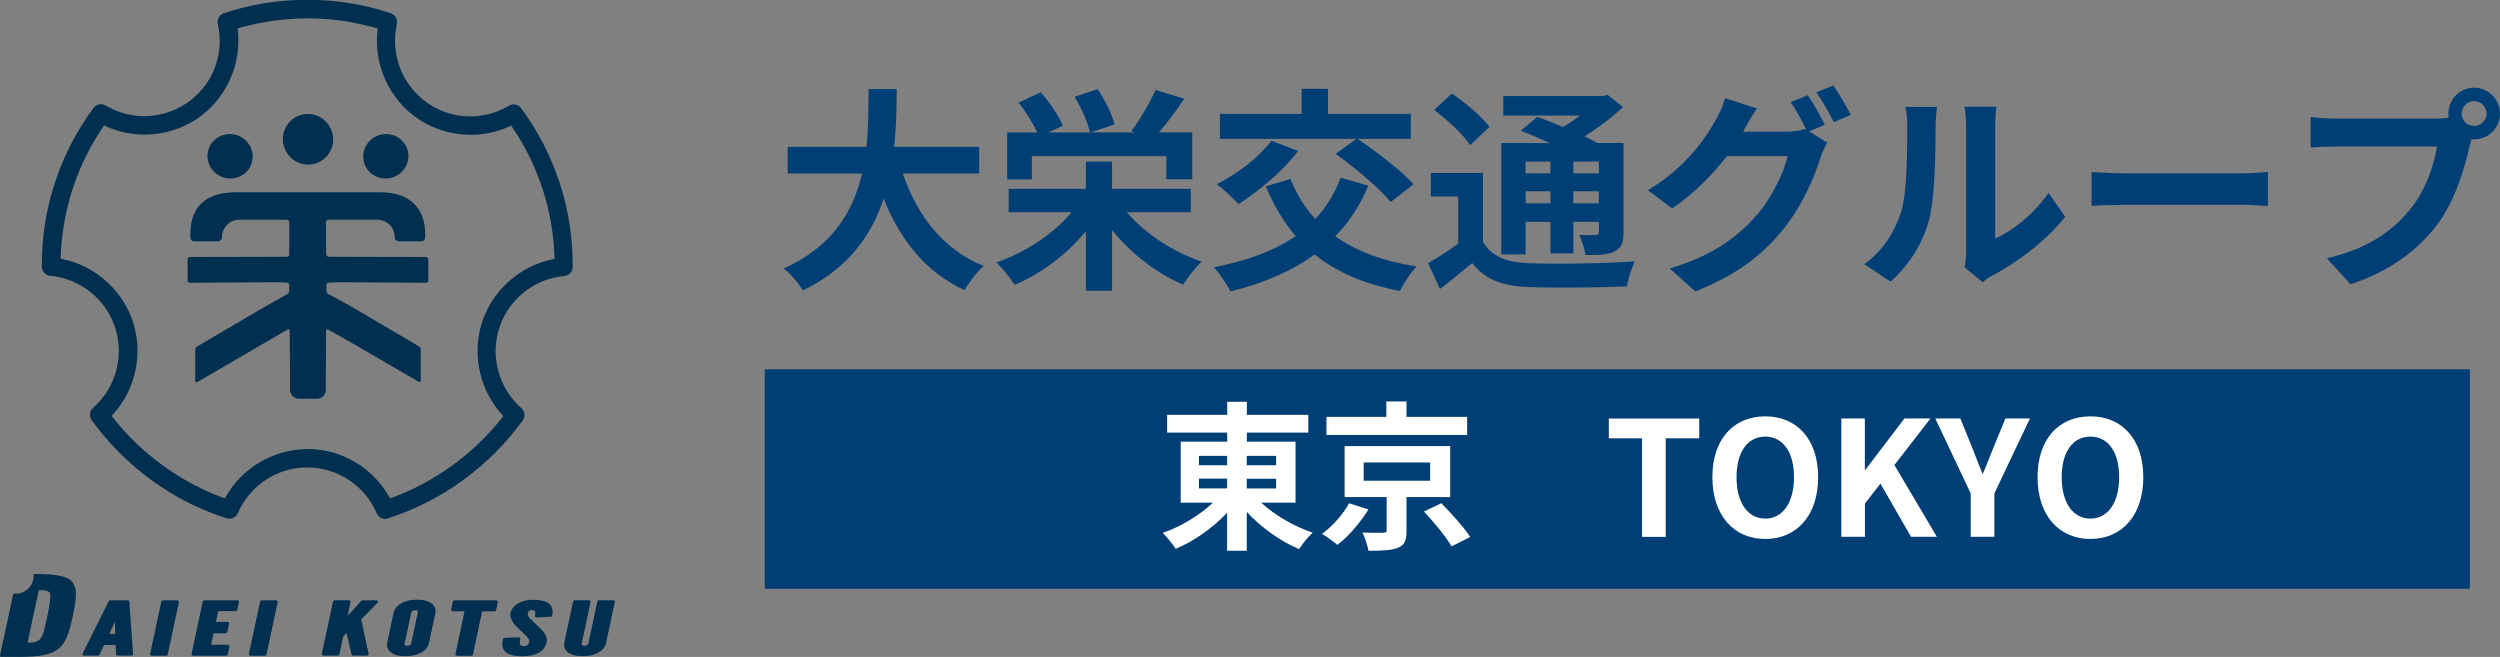
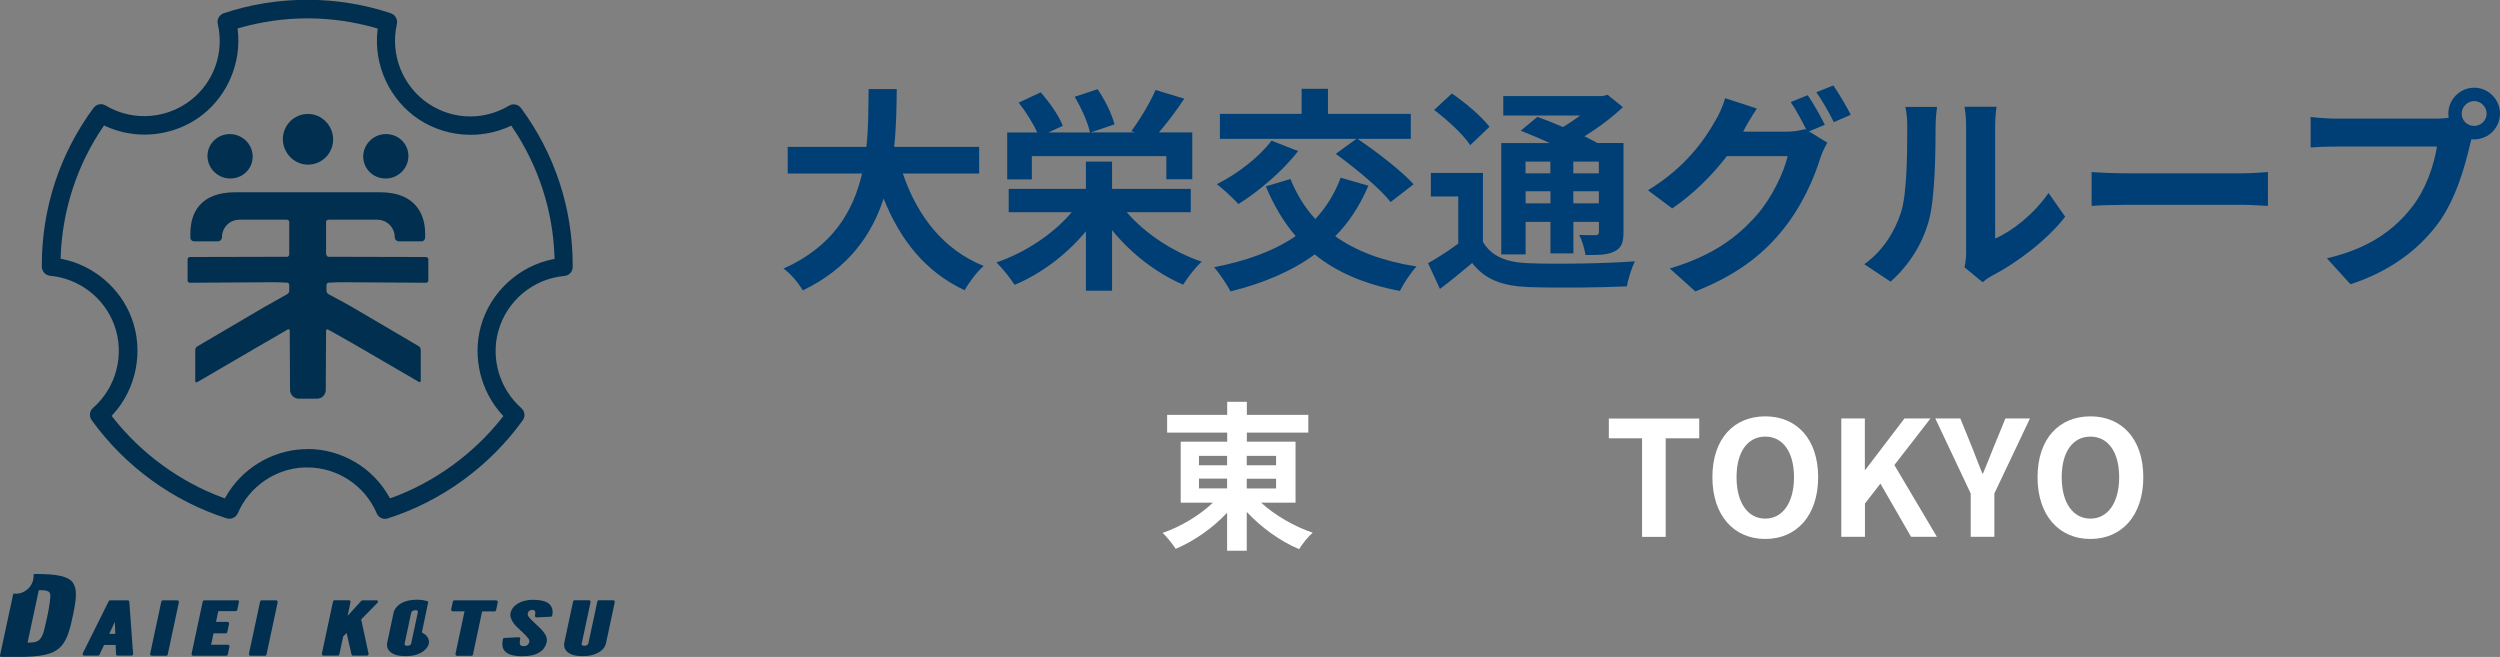
<svg xmlns="http://www.w3.org/2000/svg" id="a" viewBox="0 0 250.57 65.84">
  <rect x="0" y="0" width="250.57" height="65.84" fill="#808080" stroke="none" />
  <defs>
    <style>.b{fill:#fff;}.b,.c,.d{stroke-width:0px;}.c{fill:#002f4f;}.d{fill:#003f75;}</style>
  </defs>
  <path class="d" d="M90.49,17.39c1.43,4.23,4.05,7.63,8.1,9.27-.65.54-1.5,1.69-1.91,2.43-3.92-1.84-6.44-5.01-8.12-9.19-1.17,3.62-3.51,7-8.1,9.21-.41-.71-1.17-1.65-1.93-2.19,4.96-2.21,7.02-5.81,7.87-9.53h-7.45v-2.67h7.89c.22-2.04.19-4.01.22-5.79h2.82c-.02,1.78-.04,3.77-.26,5.79h8.52v2.67h-7.63Z" />
  <path class="d" d="M112.93,21.27c1.82,2.12,4.64,3.99,7.52,4.96-.63.54-1.43,1.6-1.86,2.3-2.67-1.13-5.22-3.12-7.13-5.46v6.07h-2.62v-5.96c-1.93,2.32-4.46,4.25-7.15,5.37-.41-.65-1.24-1.69-1.82-2.25,2.9-.98,5.74-2.88,7.54-5.03h-6.31v-2.34h7.74v-2.73h2.62v2.73h7.89v2.34h-6.41ZM103.42,17.98h-2.47v-4.7h3.01c-.41-.91-1.15-2.1-1.86-2.99l2.21-1.04c.87,1,1.84,2.36,2.21,3.36l-1.45.67h4.18c-.2-.95-.85-2.43-1.54-3.58l2.3-.76c.74,1.08,1.45,2.51,1.69,3.53l-2.38.8h4.42l-.35-.13c.85-1.13,1.86-2.82,2.43-4.12l2.88.87c-.8,1.21-1.73,2.43-2.54,3.38h3.34v4.7h-2.6v-2.32h-13.48v2.32Z" />
  <path class="d" d="M137.15,18.61c-.84,1.99-1.95,3.68-3.32,5.07,2.1,1.5,4.81,2.51,8.15,3.03-.56.58-1.32,1.73-1.67,2.45-3.55-.67-6.35-1.88-8.54-3.66-2.34,1.71-5.18,2.9-8.45,3.71-.28-.63-1.13-1.84-1.63-2.43,3.25-.63,6-1.62,8.17-3.12-1.21-1.41-2.19-3.08-2.99-4.98l2.47-.74c.61,1.52,1.43,2.86,2.49,4.01,1.08-1.15,1.95-2.54,2.54-4.14l2.77.8ZM130.11,15.14c-1.54,2.01-3.97,4.05-5.98,5.31-.5-.54-1.56-1.54-2.17-1.99,2.04-1.02,4.23-2.69,5.48-4.36l2.67,1.04ZM135.94,13.92h-13.67v-2.51h8.19v-2.51h2.64v2.51h8.3v2.51h-5.33c1.88,1.28,4.4,3.19,5.61,4.55l-2.3,1.78c-1.08-1.39-3.55-3.4-5.5-4.83l2.06-1.5Z" />
  <path class="d" d="M148.63,24.24c.85,1.45,2.34,2.06,4.55,2.14,2.58.11,7.71.04,10.68-.19-.3.61-.69,1.8-.8,2.51-2.67.13-7.26.17-9.9.07-2.6-.11-4.31-.74-5.61-2.41-1,.84-2.02,1.69-3.23,2.6l-1.19-2.58c.93-.52,2.04-1.23,3.03-1.97v-4.72h-2.75v-2.36h5.22v6.91ZM147.36,14.55c-.67-1.04-2.3-2.54-3.62-3.53l1.78-1.65c1.32.91,2.99,2.3,3.77,3.34l-1.93,1.84ZM152.9,25.5h-2.43v-11.16h4.85c-.97-.46-2.01-.89-2.9-1.24l1.67-1.39c.76.28,1.67.63,2.56,1.02.61-.35,1.19-.76,1.73-1.15h-7.71v-1.95h9.95l.5-.13,1.54,1.24c-1.08,1.02-2.45,2.06-3.86,2.92.48.24.93.46,1.3.67h2.62v8.93c0,1.04-.19,1.58-.89,1.93-.69.37-1.62.37-2.92.37-.09-.63-.35-1.47-.63-2.01.67.02,1.43.02,1.65.02.26-.02.33-.11.33-.33v-1h-2.56v3.16h-2.3v-3.16h-2.49v3.25ZM152.9,16.2v1.17h2.49v-1.17h-2.49ZM155.4,20.38v-1.21h-2.49v1.21h2.49ZM160.25,16.2h-2.56v1.17h2.56v-1.17ZM160.25,20.38v-1.21h-2.56v1.21h2.56Z" />
  <path class="d" d="M182.91,12.5l-1.6.67,1.84,1.13c-.24.41-.54,1.02-.71,1.56-.59,1.93-1.82,4.81-3.79,7.22-2.06,2.54-4.66,4.51-8.73,6.13l-2.56-2.3c4.42-1.32,6.82-3.21,8.73-5.37,1.47-1.67,2.73-4.29,3.08-5.89h-6.09c-1.45,1.89-3.34,3.79-5.48,5.24l-2.43-1.82c3.79-2.3,5.7-5.11,6.76-6.98.33-.52.78-1.52.98-2.25l3.18,1.04c-.52.76-1.08,1.73-1.32,2.21-.02.04-.04.07-.07.11h4.33c.67,0,1.41-.11,1.88-.26l.15.09c-.43-.87-1.04-2.02-1.58-2.8l1.71-.69c.54.78,1.32,2.17,1.71,2.97ZM185.51,11.5l-1.71.74c-.46-.91-1.15-2.17-1.76-2.99l1.71-.69c.56.8,1.37,2.19,1.75,2.95Z" />
  <path class="d" d="M190.53,21.29c.61-1.86.63-5.96.63-8.58,0-.87-.06-1.45-.2-1.99h3.19c-.02.11-.15,1.06-.15,1.97,0,2.56-.06,7.13-.65,9.32-.65,2.45-2.01,4.57-3.86,6.22l-2.64-1.75c1.91-1.34,3.08-3.34,3.68-5.18ZM197.06,25.19v-12.63c0-.98-.15-1.8-.17-1.86h3.23c-.02.06-.15.91-.15,1.88v11.33c1.75-.76,3.9-2.47,5.35-4.57l1.67,2.38c-1.8,2.34-4.92,4.68-7.34,5.92-.48.26-.74.48-.93.65l-1.82-1.5c.09-.41.17-1.02.17-1.6Z" />
  <path class="d" d="M213.13,17.37h11.64c1.02,0,1.97-.09,2.54-.13v3.4c-.52-.02-1.62-.11-2.54-.11h-11.64c-1.23,0-2.69.04-3.49.11v-3.4c.78.07,2.36.13,3.49.13Z" />
  <path class="d" d="M247.99,8.79c1.41,0,2.58,1.17,2.58,2.6s-1.17,2.58-2.58,2.58c-.09,0-.19,0-.28-.02-.06.24-.11.46-.17.65-.5,2.12-1.43,5.48-3.25,7.89-1.95,2.6-4.85,4.75-8.71,6l-2.36-2.6c4.29-1,6.74-2.88,8.49-5.09,1.43-1.8,2.25-4.25,2.54-6.11h-10.08c-1,0-2.04.04-2.58.09v-3.06c.63.09,1.86.17,2.58.17h10.03c.3,0,.78-.02,1.23-.09-.02-.13-.04-.26-.04-.41,0-1.43,1.17-2.6,2.6-2.6ZM247.99,12.62c.67,0,1.24-.56,1.24-1.23s-.56-1.26-1.24-1.26-1.26.56-1.26,1.26.56,1.23,1.26,1.23Z" />
-   <rect class="d" x="76.65" y="37.01" width="170.9" height="22" />
  <path class="b" d="M126.4,50.38c1.36,1.25,3.31,2.39,5.17,3.01-.45.38-1.06,1.15-1.36,1.65-1.87-.78-3.79-2.16-5.25-3.73v3.89h-1.97v-3.81c-1.44,1.54-3.3,2.83-5.15,3.62-.3-.46-.9-1.22-1.31-1.6,1.82-.62,3.71-1.76,5.04-3.03h-3.23v-6.11h4.66v-.91h-6.02v-1.78h6.02v-1.31h1.97v1.31h6.16v1.78h-6.16v.91h4.88v6.11h-3.44ZM120.17,46.63h2.82v-.94h-2.82v.94ZM120.17,48.95h2.82v-.98h-2.82v.98ZM124.96,45.69v.94h2.94v-.94h-2.94ZM127.9,47.98h-2.94v.98h2.94v-.98Z" />
-   <path class="b" d="M137.16,51.06c-.8,1.28-1.98,2.69-3.11,3.55-.42-.35-1.12-.85-1.55-1.1,1.07-.77,2.18-2.05,2.71-3.07l1.95.62ZM147.05,43.59h-14.1v-1.81h6v-1.54h2.02v1.54h6.08v1.81ZM140.97,49.82v3.38c0,.96-.18,1.44-.88,1.71-.71.27-1.65.29-2.93.29-.1-.56-.35-1.3-.61-1.83.82.03,1.82.05,2.08.03.29-.02.35-.06.35-.27v-3.31h-4.21v-5.11h10.58v5.11h-4.38ZM136.68,48.18h6.66v-1.83h-6.66v1.83ZM144.46,50.44c.99.99,2.29,2.43,2.9,3.38l-1.87.94c-.54-.93-1.76-2.42-2.77-3.49l1.74-.83Z" />
  <path class="b" d="M164.58,43.93h-3.33v-1.98h9.06v1.98h-3.36v9.88h-2.37v-9.88Z" />
  <path class="b" d="M171.63,47.83c0-3.86,2.16-6.1,5.3-6.1s5.3,2.26,5.3,6.1-2.16,6.19-5.3,6.19-5.3-2.35-5.3-6.19ZM179.81,47.83c0-2.54-1.12-4.07-2.88-4.07s-2.88,1.52-2.88,4.07,1.12,4.15,2.88,4.15,2.88-1.62,2.88-4.15Z" />
  <path class="b" d="M184.54,41.94h2.37v5.15h.05l3.92-5.15h2.61l-3.62,4.67,4.26,7.19h-2.59l-3.07-5.33-1.55,2v3.33h-2.37v-11.86Z" />
  <path class="b" d="M197.52,49.46l-3.55-7.52h2.51l1.18,2.9c.34.88.66,1.71,1.03,2.62h.06c.37-.91.72-1.74,1.06-2.62l1.19-2.9h2.46l-3.57,7.52v4.34h-2.37v-4.34Z" />
  <path class="b" d="M204.22,47.83c0-3.86,2.16-6.1,5.3-6.1s5.3,2.26,5.3,6.1-2.16,6.19-5.3,6.19-5.3-2.35-5.3-6.19ZM212.4,47.83c0-2.54-1.12-4.07-2.88-4.07s-2.88,1.52-2.88,4.07,1.12,4.15,2.88,4.15,2.88-1.62,2.88-4.15Z" />
  <path class="c" d="M12.81,60.17h-1.78c-.06,0-.11.03-.13.08l-2.61,5.24s-.02.1,0,.15c.03.04.08.07.13.07h1.41c.06,0,.11-.03.14-.09l.46-.98h1.16l.04.93c0,.08.07.14.15.14h1.41s.08-.02.11-.05c.03-.03.04-.07.04-.11l-.38-5.24c0-.08-.07-.14-.15-.14ZM11.55,63.53h-.6l.56-1.2.05,1.2Z" />
  <path class="c" d="M17.78,60.17h-1.46c-.07,0-.13.05-.15.12l-1.12,5.24s0,.09.03.13c.03.04.07.06.12.06h1.46c.07,0,.13-.05.15-.12l1.12-5.24s0-.09-.03-.13c-.03-.04-.07-.06-.12-.06Z" />
  <path class="c" d="M23.8,60.17h-3.33c-.07,0-.13.05-.15.12l-1.12,5.24s0,.09.03.13c.03.04.07.06.12.06h3.33c.07,0,.13-.05.15-.12l.17-.79s0-.09-.03-.13c-.03-.04-.07-.06-.12-.06h-1.69l.24-1.14h1.23c.07,0,.13-.05.15-.12l.18-.84s0-.09-.03-.13c-.03-.04-.07-.06-.12-.06h-1.16l.23-1.08h1.75c.07,0,.13-.05.15-.12l.17-.79s0-.09-.03-.13c-.03-.04-.07-.06-.12-.06Z" />
  <path class="c" d="M27.68,60.17h-1.46c-.07,0-.13.05-.15.12l-1.12,5.24s0,.09.03.13c.03.04.07.06.12.06h1.46c.07,0,.13-.05.15-.12l1.12-5.24s0-.09-.03-.13c-.03-.04-.07-.06-.12-.06Z" />
  <path class="c" d="M37.73,60.17h-1.41s-.08.02-.11.05l-1.37,1.51.29-1.38s0-.09-.03-.13c-.03-.04-.07-.06-.12-.06h-1.45c-.07,0-.13.05-.15.12l-1.12,5.24s0,.09.03.13c.03.04.07.06.12.06h1.45c.07,0,.13-.05.15-.12l.39-1.81.34-.34.49,2.15c.02.07.08.12.15.12h1.41s.09-.02.12-.06c.03-.04.04-.08.03-.13l-.74-3.44,1.64-1.67s.06-.11.03-.16c-.02-.06-.08-.09-.14-.09Z" />
-   <path class="c" d="M42.93,60.3c-.29-.13-.68-.19-1.14-.19s-.89.06-1.22.19c-.28.1-.51.24-.7.42-.2.18-.34.4-.41.64l-.66,3.1c-.04.26.01.48.14.67.12.19.3.33.55.44.27.13.66.19,1.16.19s.88-.06,1.21-.19c.29-.11.53-.25.71-.41.2-.18.34-.4.41-.64,0,0,0,0,0,0l.66-3.1c.04-.25-.01-.48-.14-.67-.12-.19-.31-.34-.56-.45ZM41.23,64.45c-.01.06-.03.09-.07.14-.06.09-.18.13-.35.13-.12,0-.18-.02-.19-.03-.07-.05-.09-.09-.07-.17l.66-3.09c.01-.05.03-.09.07-.13.05-.06.15-.14.35-.14.12,0,.18.02.19.03.07.05.08.09.06.18l-.66,3.09Z" />
+   <path class="c" d="M42.93,60.3c-.29-.13-.68-.19-1.14-.19s-.89.06-1.22.19c-.28.1-.51.24-.7.42-.2.18-.34.4-.41.64l-.66,3.1c-.04.26.01.48.14.67.12.19.3.33.55.44.27.13.66.19,1.16.19s.88-.06,1.21-.19c.29-.11.53-.25.71-.41.2-.18.34-.4.41-.64,0,0,0,0,0,0c.04-.25-.01-.48-.14-.67-.12-.19-.31-.34-.56-.45ZM41.23,64.45c-.01.06-.03.09-.07.14-.06.09-.18.13-.35.13-.12,0-.18-.02-.19-.03-.07-.05-.09-.09-.07-.17l.66-3.09c.01-.05.03-.09.07-.13.05-.06.15-.14.35-.14.12,0,.18.02.19.03.07.05.08.09.06.18l-.66,3.09Z" />
  <path class="c" d="M49.74,60.17h-4.2c-.07,0-.13.05-.15.12l-.17.79s0,.09.03.13c.03.04.07.06.12.06h1.19l-.91,4.27s0,.09.03.13c.03.04.07.06.12.06h1.45c.07,0,.13-.05.15-.12l.92-4.33h1.25c.07,0,.13-.05.15-.12l.17-.79s0-.09-.03-.13c-.03-.04-.07-.06-.12-.06Z" />
  <path class="c" d="M53.47,60.11c-.65,0-1.2.15-1.63.42,0,0,0,0,0,0-.36.23-.6.56-.67.92-.04.17-.02.34.04.5.09.29.29.59.58.87.25.25.51.49.76.72.07.07.13.13.19.2l.1.11c.17.2.24.35.22.45-.07.31-.25.46-.57.46s-.34-.12-.37-.2c-.05-.12-.02-.32.02-.51.01-.05,0-.09-.03-.13-.03-.04-.08-.05-.12-.05l-1.44.07c-.07,0-.13.05-.14.12-.08.36-.13.82.17,1.18.29.35.87.53,1.77.53.77,0,1.35-.14,1.77-.42.36-.24.58-.58.68-1.01.06-.3-.03-.61-.28-.94-.21-.28-.51-.57-.78-.82l-.17-.16c-.17-.16-.34-.31-.47-.46-.17-.19-.23-.33-.21-.43.06-.28.19-.4.46-.4.19,0,.25.08.28.15.05.11.02.29-.01.42-.01.05,0,.09.03.13.03.04.08.06.12.05l1.44-.07c.07,0,.13-.05.14-.12.09-.41.02-.78-.2-1.05-.28-.35-.85-.51-1.69-.52Z" />
  <path class="c" d="M61.6,60.22s-.07-.06-.12-.06h-1.46c-.07,0-.13.05-.15.12l-.89,4.17c-.01.06-.03.09-.07.14-.06.09-.18.13-.35.13-.12,0-.17-.02-.19-.03-.07-.05-.09-.09-.07-.17l.89-4.17s0-.09-.03-.13c-.03-.04-.07-.06-.12-.06h-1.45c-.07,0-.13.05-.15.12l-.89,4.18c-.04.25.01.48.14.67.12.19.3.33.55.44.27.13.66.19,1.16.19s.88-.06,1.21-.19c.29-.11.53-.25.71-.41.2-.18.34-.4.41-.65l.89-4.17s0-.09-.03-.13Z" />
  <path class="c" d="M7.32,58.41c-.49-.64-1.53-.88-3.71-.88,0,0-.18-.02-.22.03-.04.04-.02.09-.02.15,0,.99-.81,1.8-1.8,1.8-.08,0-.16-.05-.22,0-.03.02-.05.15-.05.15L0,65.7s0,.07.02.1c.02.03.06.04.09.04h1.76c2.18,0,3.31-.24,4.05-.86,0,0,0,0,0,0,.71-.62,1.03-1.58,1.38-3.26.36-1.7.46-2.67,0-3.31ZM4.76,61.68c-.14.64-.25,1.15-.35,1.53-.11.42-.26.68-.37.81-.25.32-.59.39-1.28.39l1.13-5.26c.7,0,1.02.06,1.13.34.1.25-.11,1.5-.26,2.18Z" />
  <path class="c" d="M25.3,15.37c.18,1.22-.67,2.34-1.91,2.5-1.24.16-2.39-.69-2.57-1.91s.67-2.34,1.91-2.5c1.24-.16,2.39.69,2.57,1.91Z" />
  <path class="c" d="M33.39,13.97c0,1.4-1.12,2.53-2.51,2.53s-2.52-1.15-2.53-2.55c0-1.4,1.12-2.53,2.51-2.53,1.39,0,2.52,1.15,2.53,2.55Z" />
  <path class="c" d="M40.91,15.96c-.18,1.22-1.33,2.08-2.57,1.91-1.24-.16-2.09-1.28-1.91-2.5s1.33-2.08,2.57-1.91c1.24.16,2.09,1.28,1.91,2.5Z" />
  <path class="c" d="M32.72,25.51c0,.12.1.23.23.23h1.06c.12,0,.33,0,.45,0l8.24.02c.12,0,.23.1.23.23v2.13c0,.12-.1.23-.23.22l-8.24-.05c-.12,0-.33,0-.45,0l-1.06.04c-.12,0-.23.11-.23.23v.59c0,.12.09.27.2.33l1.92,1.04c.11.06.29.16.39.22l6.74,3.96c.11.06.2.22.2.34v3.12c0,.12-.09.18-.2.11l-6.74-3.92c-.11-.06-.28-.16-.39-.22l-1.96-1.1c-.11-.06-.2,0-.2.12l-.03,5.94c0,.48-.39.87-.87.87h-.72c-.12,0-.33,0-.45,0h-.67c-.48,0-.87-.4-.87-.88l-.03-5.94c0-.12-.09-.18-.2-.12l-2.01,1.17c-.11.06-.29.16-.39.22l-6.67,3.89c-.11.06-.2.01-.2-.11v-3.12c0-.12.09-.28.19-.34l6.67-3.92c.11-.06.28-.16.39-.22l1.97-1.11c.11-.06.2-.21.2-.33v-.59c0-.12-.1-.23-.23-.23l-1.04-.04c-.12,0-.33,0-.45,0l-8.24.05c-.12,0-.23-.1-.23-.22v-2.13c0-.12.1-.23.23-.23l8.24-.02c.12,0,.33,0,.45,0h1.04c.12,0,.23-.11.23-.23v-3.26c0-.12-.1-.23-.23-.23h-4.77c-.96,0-1.74.78-1.74,1.74h0c0,.24-.19.43-.43.43h-2.37c-.2,0-.37-.16-.37-.37v-.42c0-2.04.97-4.13,4.52-4.13h14.49c3.56,0,4.52,2.22,4.52,4.13v.42c0,.2-.16.37-.37.37h-2.25c-.24,0-.43-.19-.43-.43h0c0-.96-.78-1.74-1.75-1.74h-4.9c-.12,0-.23.1-.23.23v3.26Z" />
  <path class="c" d="M38.61,52.01c-.37,0-.7-.22-.85-.56-1.19-2.79-3.93-4.6-6.97-4.6-.1,0-.21,0-.31,0-2.89.12-5.5,1.92-6.64,4.58-.15.34-.48.56-.85.56-.1,0-.19-.01-.28-.04-5.39-1.72-10.19-5.22-13.52-9.84-.28-.39-.22-.92.14-1.23,2.35-2.06,3.2-5.41,2.11-8.34-1.01-2.71-3.52-4.63-6.41-4.9-.47-.04-.83-.43-.84-.91v-.13c0-5.72,1.79-11.18,5.18-15.78.18-.24.45-.38.74-.38.17,0,.33.05.47.13,1.17.7,2.51,1.07,3.88,1.07,1.71,0,3.38-.58,4.7-1.63,2.3-1.82,3.32-4.74,2.67-7.61-.11-.47.16-.93.61-1.08,2.68-.89,5.49-1.34,8.35-1.34s5.69.45,8.38,1.35c.45.15.71.62.61,1.08-.7,3.05.58,6.26,3.18,7.99,1.25.83,2.69,1.27,4.17,1.27,1.36,0,2.7-.37,3.89-1.08.14-.09.31-.13.47-.13.29,0,.57.14.74.38,3.38,4.59,5.17,10.04,5.17,15.75,0,.04,0,.16,0,.16,0,.48-.36.87-.84.91-3.12.28-5.77,2.49-6.61,5.51-.78,2.78.13,5.82,2.3,7.73.36.32.42.84.14,1.23-3.33,4.62-8.13,8.11-13.53,9.83-.09.03-.19.04-.28.04ZM30.8,45c3.4,0,6.55,1.84,8.21,4.81l.08.14.15-.05c4.32-1.57,8.26-4.43,11.11-8.07l.1-.13-.11-.12c-2.18-2.38-3-5.79-2.14-8.9.94-3.38,3.78-6.01,7.22-6.7l.16-.03v-.16c-.15-4.68-1.62-9.2-4.25-13.07l-.09-.13-.15.07c-1.22.56-2.57.85-3.92.85-1.87,0-3.66-.54-5.2-1.55-2.92-1.94-4.54-5.44-4.13-8.94l.02-.16-.15-.04c-2.24-.65-4.56-.98-6.89-.98s-4.63.33-6.86.97l-.15.04.02.16c.37,3.22-.97,6.46-3.49,8.46-1.64,1.3-3.72,2.02-5.85,2.02-1.35,0-2.71-.29-3.92-.85l-.14-.07-.09.13c-2.63,3.86-4.1,8.38-4.26,13.07v.16s.15.03.15.03c3.17.64,5.84,2.92,6.97,5.94,1.22,3.28.48,7.08-1.9,9.66l-.11.12.1.13c2.84,3.64,6.78,6.51,11.1,8.09l.15.05.08-.14c1.59-2.82,4.58-4.65,7.81-4.79.13,0,.26,0,.39,0Z" />
</svg>